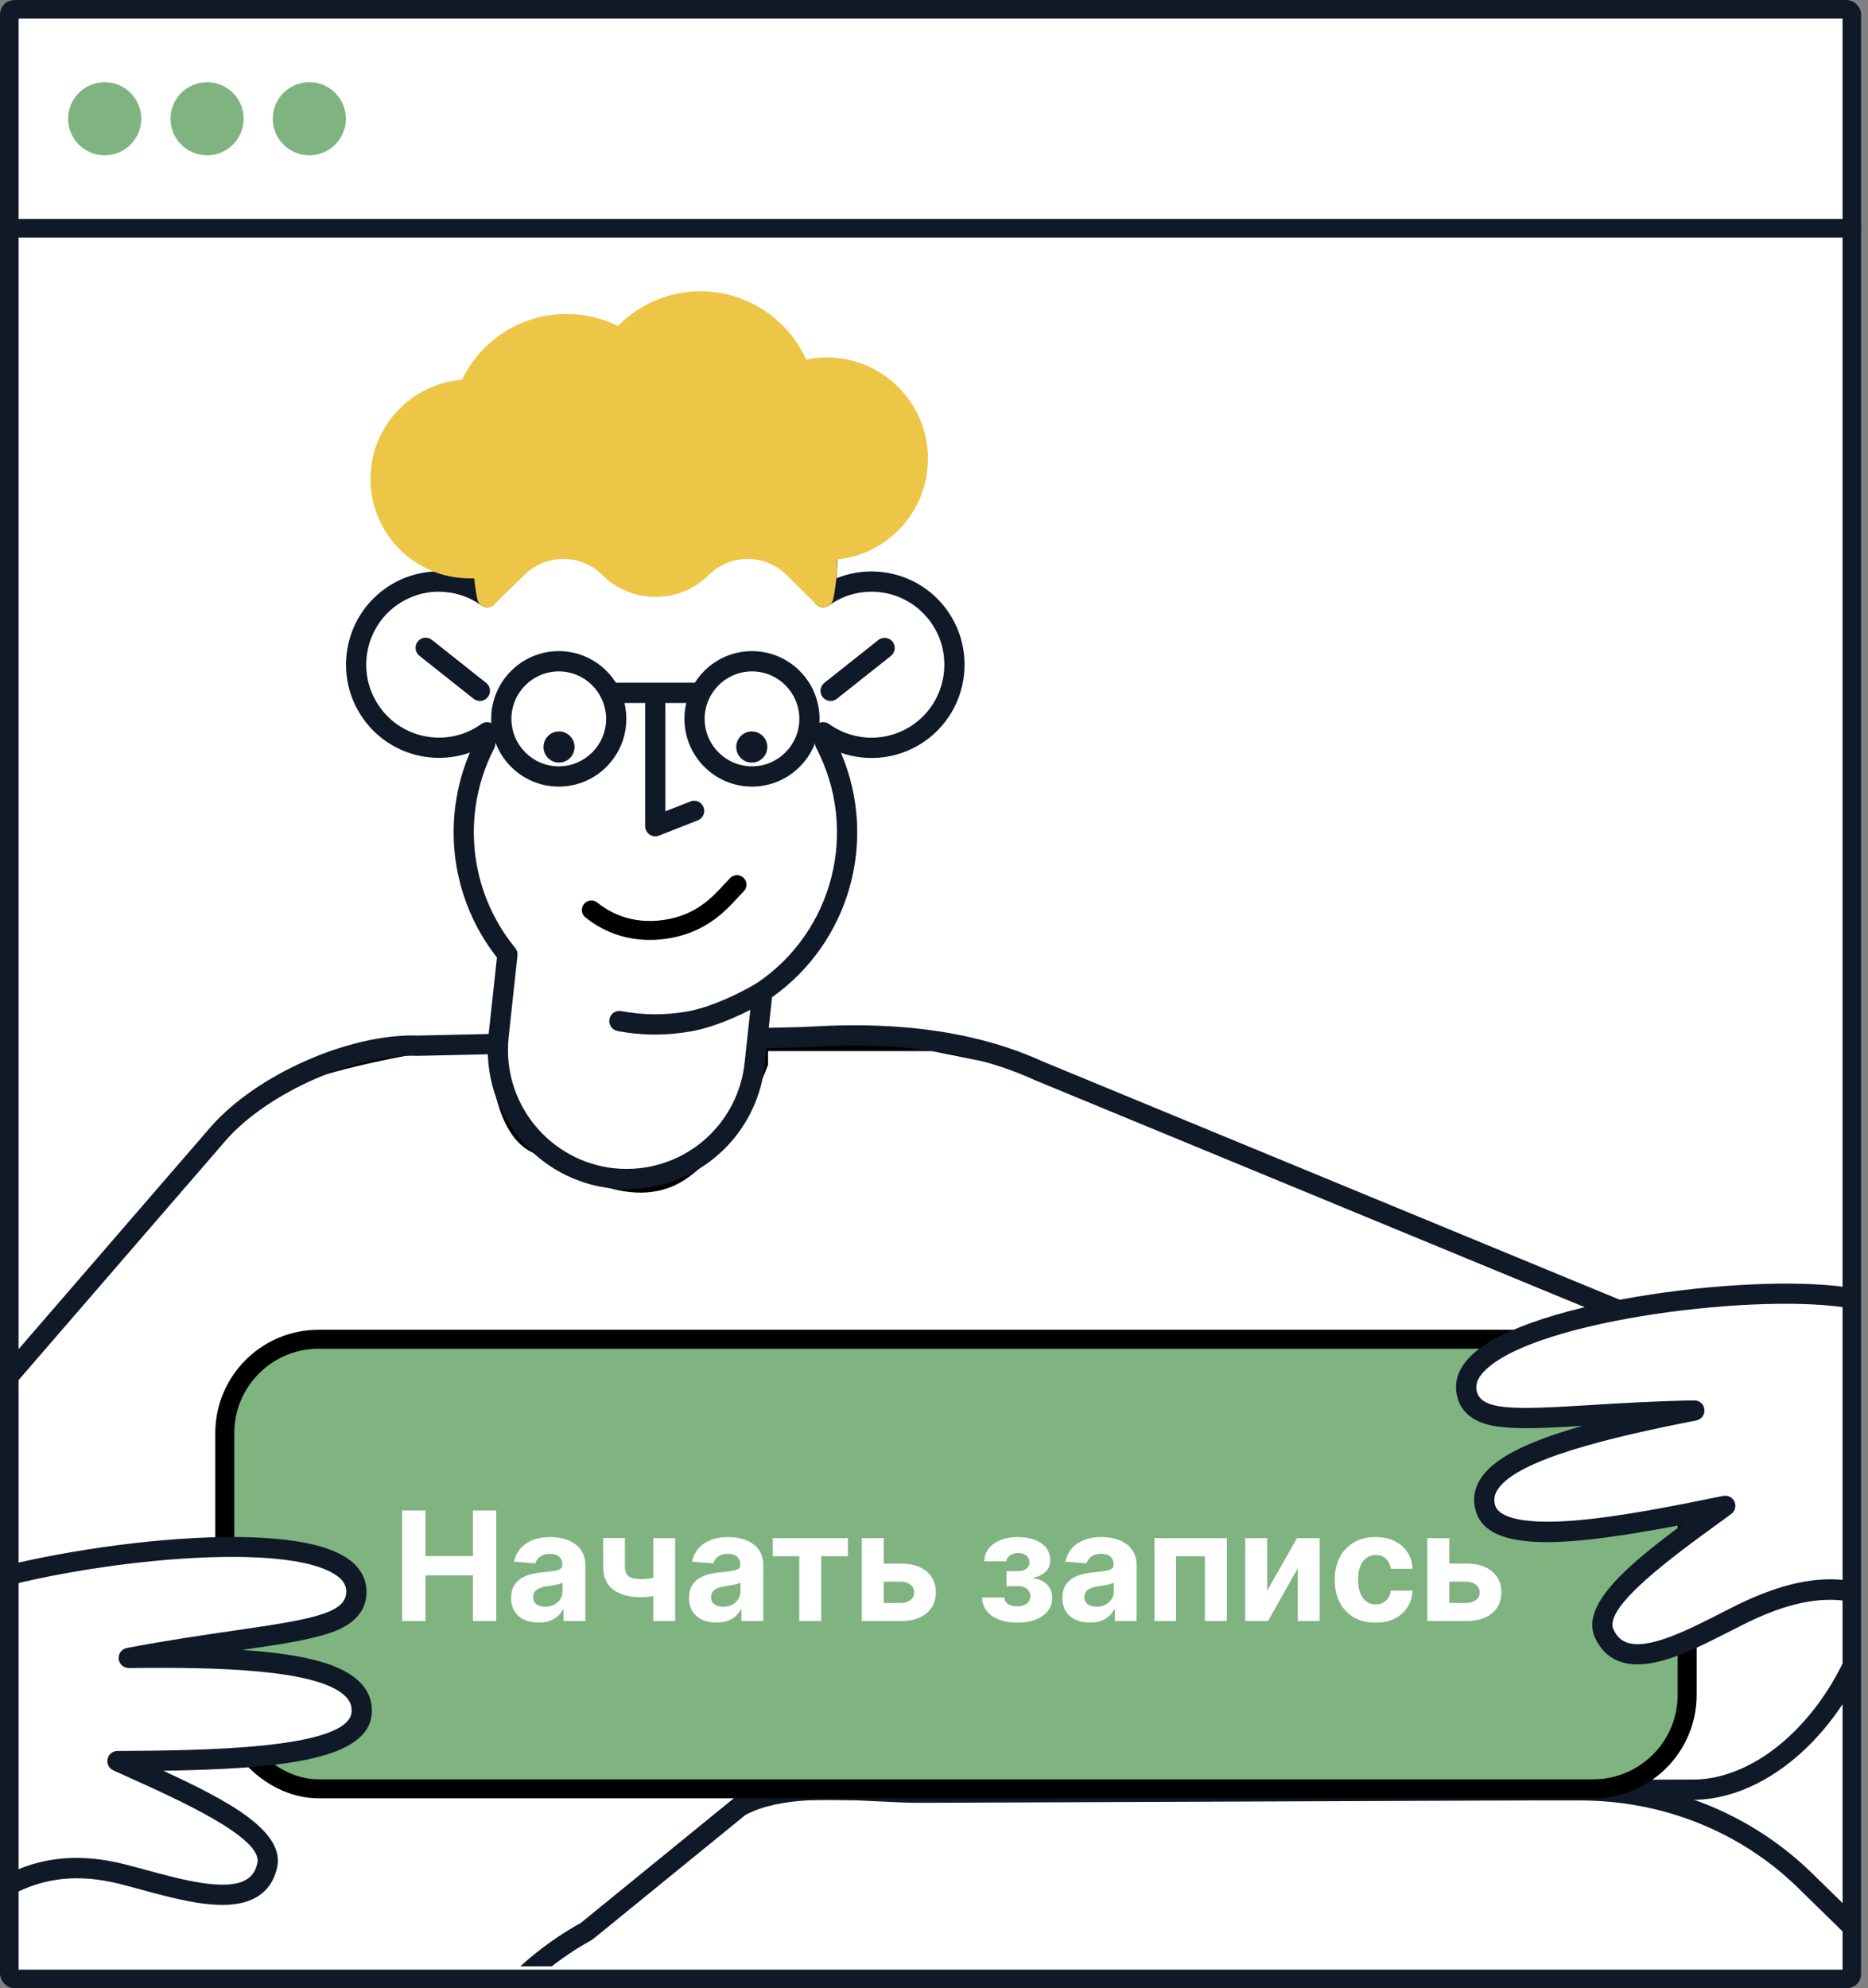
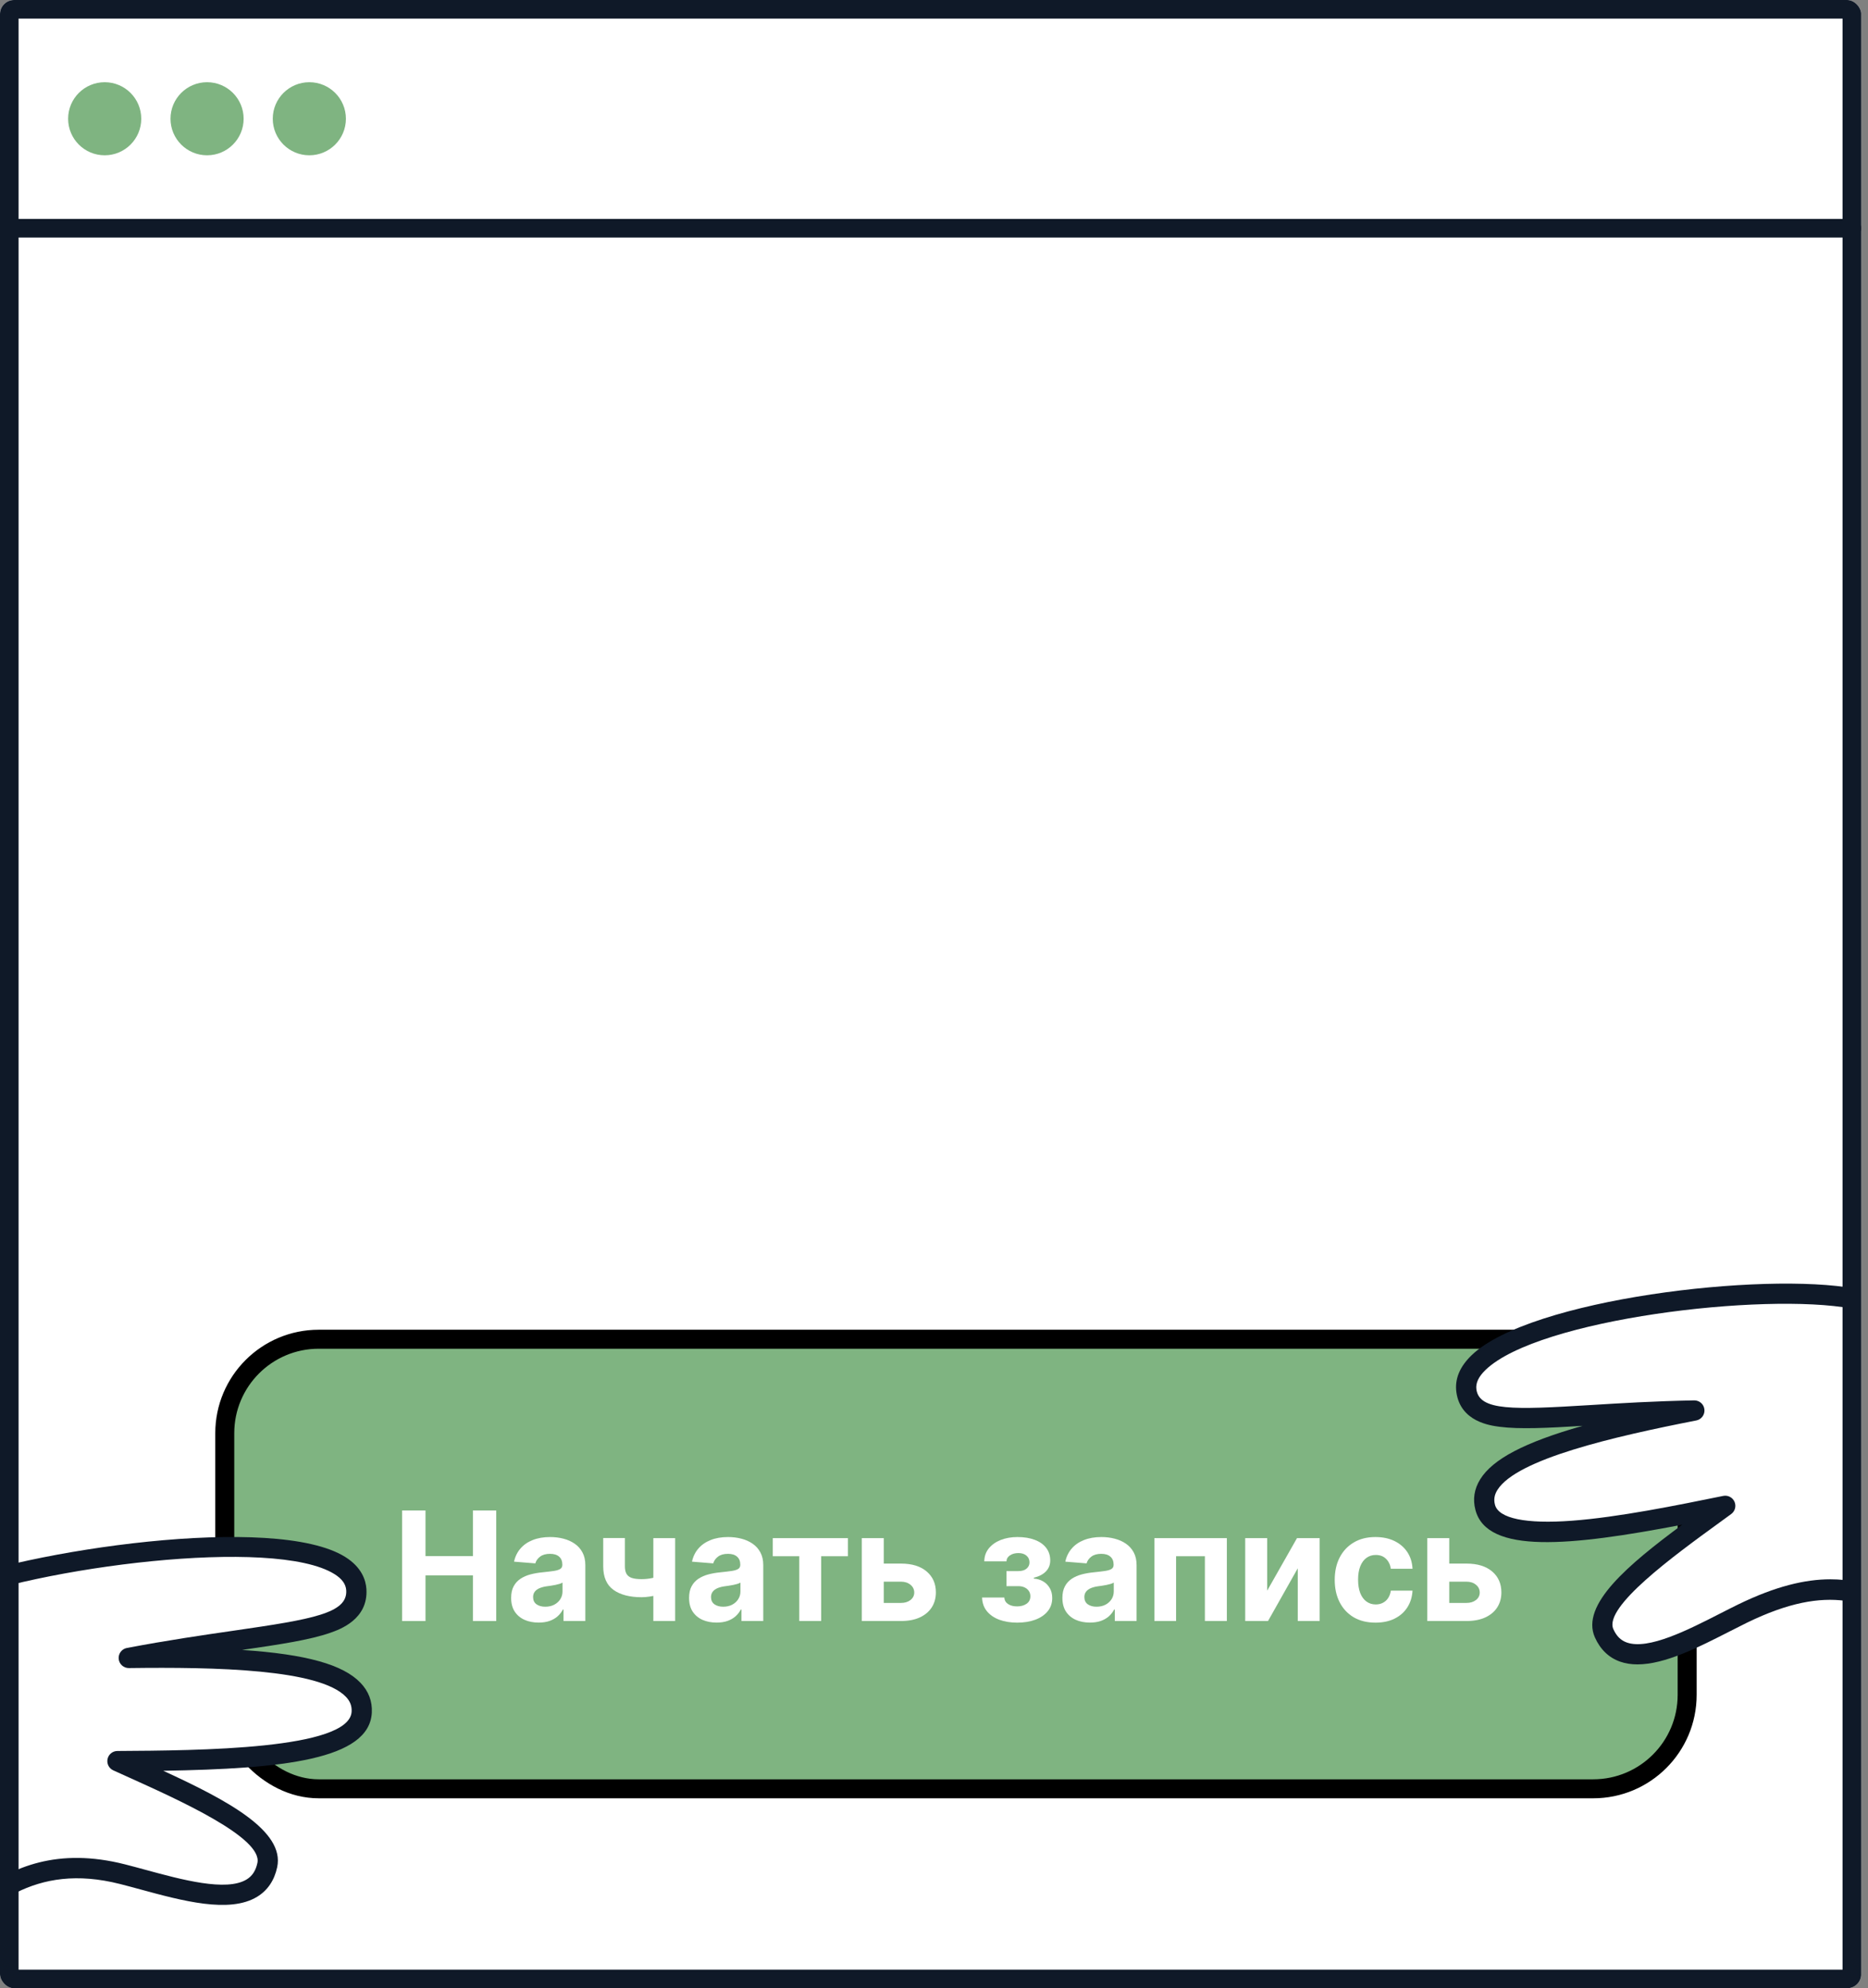
<svg xmlns="http://www.w3.org/2000/svg" width="265" height="282" viewBox="0 0 265 282" fill="none">
  <rect x="0" y="0" width="265" height="282" fill="#808080" stroke="none" />
  <g clip-path="url(#clip0_23_81333)">
    <rect width="264.038" height="282" rx="2" fill="white" />
    <g clip-path="url(#clip1_23_81333)">
      <g clip-path="url(#clip2_23_81333)">
        <path d="M169.308 340.477L202.789 346.274L311.192 454.575L377.973 385.985L256.147 266.806C255.859 266.524 255.567 266.246 255.273 265.972C246.735 258.024 235.376 253.833 223.726 253.926L40.41 253.827L49.492 284.495L43.278 298.391" fill="white" />
        <path d="M311.204 456.013H311.214C311.404 456.011 311.591 455.972 311.766 455.898C311.94 455.824 312.098 455.715 312.23 455.579L379.011 386.989C379.276 386.715 379.423 386.348 379.418 385.967C379.413 385.586 379.258 385.222 378.986 384.955L257.16 265.777C256.864 265.487 256.564 265.2 256.26 264.917C247.545 256.804 235.979 252.4 223.726 252.488L40.423 252.389C40.2 252.389 39.979 252.441 39.78 252.542C39.58 252.642 39.407 252.788 39.273 252.967C39.14 253.146 39.05 253.354 39.011 253.574C38.972 253.795 38.984 254.021 39.047 254.235L47.978 284.393L41.982 297.803C41.905 297.975 41.862 298.161 41.857 298.349C41.852 298.538 41.883 298.726 41.95 298.902C42.017 299.079 42.118 299.24 42.248 299.378C42.377 299.515 42.532 299.625 42.704 299.702C42.876 299.78 43.061 299.822 43.249 299.828C43.437 299.833 43.625 299.801 43.801 299.734C43.977 299.667 44.138 299.566 44.275 299.436C44.412 299.307 44.522 299.151 44.599 298.979L50.813 285.083C50.953 284.769 50.976 284.415 50.879 284.085L42.344 255.265L223.738 255.363C235.261 255.27 246.133 259.413 254.309 267.025C254.595 267.291 254.878 267.561 255.157 267.835L375.956 386.01L311.19 452.532L203.812 345.256C203.603 345.048 203.335 344.908 203.044 344.858L169.563 339.061C169.378 339.029 169.188 339.034 169.004 339.075C168.82 339.117 168.646 339.194 168.492 339.303C168.339 339.411 168.207 339.55 168.107 339.709C168.006 339.869 167.938 340.047 167.906 340.233C167.874 340.419 167.879 340.609 167.92 340.794C167.961 340.978 168.038 341.152 168.147 341.306C168.256 341.461 168.393 341.592 168.553 341.693C168.712 341.794 168.889 341.862 169.075 341.894L202.109 347.614L310.191 455.594C310.461 455.862 310.825 456.012 311.204 456.013Z" fill="#0F1928" />
        <path d="M37.515 300.033L75.558 309.137L61.018 443.697L157.553 443.434L173.785 302.224C175.061 291.016 177.131 279.702 168.528 272.514" fill="white" />
        <path d="M107.463 147.246L113.408 147.115C117.164 147.034 133.049 145.294 147.35 151.864L239.117 189.751C249.398 193.995 257.849 201.749 262.976 211.64L264.07 213.752C271.623 228.325 257.07 253.303 240.697 253.826L130.803 254.258C122.933 254.29 111.845 252.422 104.947 256.222L83.216 273.92C77.232 277.218 72.144 281.879 68.086 287.385C62.417 295.076 53.283 300.04 43.004 300.033H41.451L-20.373 298.442V298.476C-37.532 298.035 -51.086 283.733 -50.646 266.531C-50.518 261.259 -49.052 256.108 -46.385 251.563C-45.258 249.383 -43.878 247.343 -42.274 245.487L30.572 161.247C30.728 161.061 30.887 160.877 31.048 160.696C37.454 153.461 50.349 147.992 59.294 148.313L70.657 148.062" fill="white" />
        <path d="M-20.371 220.925L29.024 162.549C31.119 160.154 36.747 154.826 42.495 152.67C48.243 150.515 57.463 148.778 61.355 148.18H70.336C70.336 152.071 71.414 160.394 75.725 162.549C81.113 165.243 90.094 171.53 97.279 166.141C103.026 161.831 106.858 154.167 108.056 150.874V148.18H132.304L145.775 150.874L240.973 190.39L229.445 245.561L123.323 250.389L108.056 251.46L130.508 250.699L136.795 248.766L130.508 241.581C122.724 239.186 104.284 234.396 92.788 234.396C81.293 234.396 57.463 240.982 46.986 244.275" stroke="black" stroke-width="1.796" />
        <path d="M43.02 301.47C53.328 301.471 63.125 296.525 69.232 288.239C73.33 282.678 78.265 278.284 83.9 275.18C83.975 275.138 84.046 275.09 84.113 275.036L105.741 257.422C110.618 254.801 118.022 255.167 124.562 255.491C126.773 255.6 128.858 255.702 130.801 255.696L240.695 255.264C248.785 255.006 257.151 249.087 262.568 239.816C268 230.518 269.061 220.277 265.335 213.09L264.241 210.978C258.954 200.789 250.246 192.801 239.655 188.422L147.914 150.545C134.886 144.571 120.444 145.322 115.005 145.605C114.327 145.641 113.775 145.669 113.37 145.678L107.424 145.81C107.047 145.824 106.691 145.985 106.432 146.26C106.173 146.535 106.033 146.901 106.041 147.279C106.049 147.657 106.206 148.016 106.477 148.279C106.747 148.542 107.11 148.688 107.487 148.684L113.433 148.553C113.86 148.543 114.44 148.513 115.154 148.476C120.406 148.203 134.352 147.477 146.745 153.171L146.797 153.193L238.563 191.08C248.528 195.199 256.721 202.716 261.696 212.303L262.79 214.415C266.066 220.733 265.032 229.909 260.093 238.362C255.17 246.788 247.717 252.163 240.644 252.389L130.79 252.82C128.924 252.829 126.876 252.726 124.704 252.618C117.736 252.273 109.836 251.883 104.249 254.961C104.174 255.003 104.103 255.051 104.036 255.105L82.404 272.722C76.452 276.025 71.245 280.67 66.926 286.53C61.357 294.085 52.421 298.594 43.019 298.594H41.444L-20.343 297.004C-20.444 297.001 -20.546 297.009 -20.645 297.028C-36.843 296.449 -49.635 282.848 -49.219 266.566C-49.091 261.542 -47.685 256.605 -45.155 252.29C-45.142 252.268 -45.13 252.246 -45.118 252.224C-44.042 250.144 -42.726 248.199 -41.197 246.428L31.649 162.187C31.802 162.006 31.957 161.827 32.114 161.649C38.103 154.885 50.537 149.436 59.236 149.749C59.264 149.75 59.292 149.75 59.32 149.75L70.683 149.498C71.063 149.49 71.424 149.33 71.687 149.055C71.95 148.779 72.093 148.41 72.085 148.029C72.082 147.84 72.042 147.653 71.966 147.48C71.891 147.307 71.782 147.15 71.646 147.019C71.509 146.889 71.348 146.786 71.172 146.718C70.996 146.65 70.808 146.618 70.62 146.624L59.297 146.874C49.692 146.551 36.546 152.313 29.97 159.741C29.801 159.931 29.635 160.123 29.471 160.317L-43.364 244.545C-45.032 246.478 -46.469 248.599 -47.645 250.866C-50.41 255.592 -51.945 260.996 -52.085 266.493C-52.544 284.461 -38.337 299.452 -20.415 299.912C-20.312 299.915 -20.208 299.907 -20.106 299.887L41.408 301.47L42.998 301.47H43.02Z" fill="#0F1928" />
        <path d="M55.413 241.396C55.786 241.397 56.145 241.253 56.413 240.993C56.681 240.734 56.839 240.38 56.851 240.006C56.863 239.633 56.73 239.269 56.479 238.992C56.228 238.716 55.88 238.548 55.508 238.524L10.108 235.474C9.729 235.449 9.355 235.576 9.069 235.826C8.782 236.077 8.607 236.432 8.582 236.813C8.556 237.193 8.682 237.568 8.933 237.855C9.183 238.142 9.537 238.318 9.916 238.343L55.316 241.393C55.348 241.395 55.381 241.396 55.413 241.396Z" fill="#0F1928" />
        <path d="M55.453 84.673C57.445 83.247 59.831 82.48 62.279 82.478V82.493C64.732 82.49 67.125 83.26 69.119 84.692C68.777 83.04 68.604 81.357 68.603 79.67C68.504 66.173 79.338 55.152 92.801 55.052C106.264 54.953 117.258 65.814 117.357 79.311C117.37 81.12 117.183 82.924 116.799 84.692C122.079 80.897 129.427 82.111 133.214 87.404C136.999 92.697 135.788 100.064 130.509 103.859C128.51 105.296 126.113 106.069 123.654 106.069C121.195 106.069 118.798 105.296 116.799 103.859C116.904 104.339 116.986 104.866 117.062 105.378C123.564 117.812 119.538 132.974 108.179 140.631L107.072 150.887C106.066 160.183 98.237 167.227 88.909 167.227C78.819 167.227 70.639 159.028 70.639 148.913C70.639 148.255 70.674 147.598 70.745 146.943L71.996 135.367C70.808 133.918 69.771 132.35 68.902 130.688C66.87 126.802 65.804 122.481 65.794 118.093C65.784 113.705 66.832 109.379 68.847 105.484C68.924 104.938 69.01 104.391 69.12 103.859C63.834 107.643 56.491 106.414 52.717 101.116C48.943 95.818 50.168 88.456 55.453 84.673Z" fill="white" />
        <path d="M83.891 129.064C85.387 130.261 89.01 132.701 94.668 131.758C100.326 130.815 102.751 127.267 104.547 125.471" stroke="black" stroke-width="2.694" stroke-linecap="round" />
        <path d="M88.897 168.664C98.978 168.665 107.4 161.089 108.487 151.041L109.523 141.44C120.591 133.6 124.582 119.138 119.298 106.769C121.296 107.468 123.433 107.674 125.528 107.371C127.622 107.068 129.614 106.264 131.333 105.027C137.247 100.776 138.609 92.494 134.368 86.565C130.743 81.497 124.18 79.764 118.657 82.023C118.746 81.118 118.787 80.209 118.781 79.299C118.676 65.031 106.996 53.511 92.78 53.614C78.548 53.719 67.054 65.412 67.159 79.68C67.159 80.466 67.195 81.252 67.266 82.034C65.745 81.41 64.12 81.078 62.477 81.055C62.408 81.045 62.338 81.04 62.269 81.04H62.268C59.521 81.037 56.842 81.898 54.609 83.502C48.689 87.74 47.312 96.016 51.539 101.951C55.028 106.849 61.259 108.645 66.658 106.741C64.635 111.484 63.923 116.686 64.599 121.8C65.274 126.914 67.311 131.751 70.495 135.803L69.308 146.787C69.232 147.489 69.194 148.204 69.194 148.912C69.194 159.803 78.034 168.664 88.897 168.664ZM116.788 102.421C116.574 102.421 116.362 102.47 116.169 102.563C115.975 102.655 115.805 102.791 115.671 102.958C115.536 103.126 115.441 103.322 115.392 103.531C115.343 103.74 115.342 103.958 115.388 104.168C115.483 104.602 115.561 105.108 115.633 105.59C115.657 105.749 115.706 105.903 115.781 106.045C121.891 117.73 118.274 132.086 107.368 139.438C107.194 139.554 107.048 139.708 106.94 139.887C106.832 140.067 106.765 140.268 106.742 140.476L105.635 150.731C105.193 154.871 103.239 158.699 100.148 161.48C97.058 164.26 93.05 165.795 88.897 165.789C79.615 165.789 72.062 158.219 72.061 148.912C72.061 148.306 72.094 147.7 72.159 147.097L73.41 135.521C73.431 135.331 73.413 135.138 73.359 134.955C73.304 134.772 73.213 134.601 73.092 134.453C71.966 133.08 70.984 131.594 70.161 130.02C68.237 126.338 67.228 122.245 67.219 118.089C67.21 113.932 68.201 109.835 70.109 106.145C70.184 106.001 70.233 105.844 70.256 105.683C70.325 105.169 70.41 104.658 70.512 104.15C70.57 103.867 70.543 103.573 70.432 103.306C70.321 103.039 70.132 102.812 69.891 102.654C69.649 102.496 69.366 102.415 69.077 102.421C68.789 102.428 68.509 102.521 68.275 102.689C67.173 103.482 65.925 104.048 64.604 104.355C63.282 104.661 61.913 104.702 60.576 104.475C59.237 104.255 57.956 103.771 56.805 103.051C55.655 102.331 54.658 101.389 53.873 100.28C50.565 95.636 51.642 89.159 56.275 85.842C57.971 84.624 59.996 83.952 62.082 83.917C62.144 83.924 62.207 83.929 62.269 83.929H62.278C64.429 83.925 66.527 84.601 68.273 85.86C68.508 86.028 68.788 86.121 69.076 86.127C69.365 86.134 69.648 86.053 69.89 85.895C70.132 85.737 70.321 85.51 70.432 85.243C70.543 84.976 70.571 84.681 70.513 84.398C70.19 82.842 70.027 81.257 70.026 79.668C69.933 66.976 80.149 56.583 92.8 56.489L92.972 56.489C105.545 56.489 115.82 66.695 115.912 79.32C115.924 81.023 115.748 82.722 115.387 84.385C115.325 84.669 115.351 84.965 115.461 85.234C115.57 85.503 115.758 85.733 116 85.892C116.243 86.052 116.527 86.134 116.817 86.128C117.107 86.122 117.388 86.028 117.623 85.859C122.253 82.532 128.718 83.6 132.037 88.241C135.356 92.881 134.291 99.363 129.662 102.69C127.907 103.952 125.802 104.631 123.643 104.631C121.483 104.631 119.378 103.952 117.623 102.69C117.38 102.515 117.088 102.421 116.788 102.421Z" fill="#0F1928" />
        <path d="M65.545 53.862C68.283 48.16 74.007 44.526 80.376 44.526C82.902 44.526 85.395 45.11 87.66 46.231C89.191 44.672 91.015 43.435 93.027 42.59C95.039 41.745 97.199 41.31 99.381 41.311C105.86 41.311 111.73 45.155 114.377 51.002C115.343 50.8 116.327 50.698 117.314 50.698C125.216 50.698 131.645 57.143 131.645 65.064C131.645 72.502 125.977 78.637 118.745 79.359C118.767 81.249 118.585 83.135 118.202 84.984C118.149 85.237 118.029 85.472 117.855 85.662C117.681 85.853 117.459 85.993 117.212 86.067C116.965 86.142 116.703 86.148 116.452 86.086C116.202 86.024 115.973 85.895 115.79 85.714L111.572 81.529C108.525 78.522 103.577 78.533 100.544 81.553C96.381 85.698 89.608 85.699 85.444 81.552C82.416 78.533 77.473 78.517 74.421 81.519L70.119 85.722C69.935 85.902 69.706 86.029 69.456 86.09C69.207 86.15 68.945 86.142 68.699 86.067C68.453 85.992 68.232 85.852 68.059 85.661C67.886 85.471 67.767 85.237 67.715 84.985C67.515 84.021 67.37 83.028 67.281 82.018C67.063 82.028 66.845 82.033 66.629 82.033C58.869 82.033 52.557 75.705 52.557 67.926C52.556 60.544 58.302 54.422 65.545 53.862Z" fill="#EDC648" />
-         <path d="M68.074 99.418C68.372 99.418 68.663 99.325 68.906 99.152C69.149 98.979 69.332 98.735 69.43 98.453C69.528 98.171 69.535 97.865 69.452 97.578C69.369 97.291 69.199 97.038 68.965 96.853L61.279 90.757C61.131 90.64 60.962 90.552 60.781 90.5C60.599 90.448 60.409 90.433 60.222 90.454C60.034 90.476 59.853 90.534 59.688 90.626C59.523 90.719 59.379 90.842 59.261 90.991C59.144 91.139 59.058 91.309 59.006 91.491C58.955 91.673 58.94 91.863 58.962 92.051C58.984 92.239 59.043 92.421 59.135 92.585C59.228 92.75 59.351 92.895 59.5 93.012L67.186 99.108C67.439 99.309 67.752 99.418 68.074 99.418ZM117.835 99.418C118.158 99.418 118.472 99.309 118.724 99.107L126.406 93.012C126.696 92.773 126.881 92.429 126.921 92.054C126.962 91.68 126.853 91.304 126.62 91.009C126.387 90.713 126.047 90.522 125.674 90.475C125.301 90.428 124.925 90.529 124.626 90.758L116.945 96.853C116.711 97.038 116.541 97.292 116.458 97.579C116.375 97.865 116.383 98.171 116.481 98.453C116.579 98.735 116.762 98.979 117.004 99.152C117.247 99.325 117.538 99.418 117.835 99.418ZM92.955 118.619C93.132 118.619 93.31 118.586 93.479 118.519L99.029 116.334C99.374 116.188 99.648 115.913 99.793 115.567C99.938 115.221 99.943 114.833 99.806 114.483C99.67 114.134 99.402 113.852 99.061 113.698C98.72 113.544 98.332 113.529 97.981 113.658L94.389 115.072V99.859C94.389 99.477 94.238 99.112 93.969 98.842C93.7 98.572 93.336 98.421 92.955 98.421C92.575 98.421 92.21 98.572 91.941 98.842C91.672 99.112 91.521 99.477 91.521 99.859V117.181C91.521 117.562 91.672 117.928 91.941 118.197C92.21 118.467 92.575 118.618 92.955 118.619ZM106.679 111.566C111.965 111.566 116.265 107.256 116.265 101.957C116.265 96.659 111.965 92.349 106.679 92.349C101.394 92.349 97.095 96.659 97.095 101.957C97.095 107.255 101.395 111.566 106.679 111.566ZM106.679 95.223C110.383 95.223 113.397 98.244 113.397 101.957C113.397 105.67 110.383 108.69 106.679 108.69C102.976 108.69 99.963 105.67 99.963 101.957C99.963 98.244 102.976 95.223 106.679 95.223ZM79.268 111.566C84.553 111.566 88.853 107.256 88.853 101.957C88.853 96.659 84.553 92.349 79.268 92.349C73.983 92.349 69.683 96.659 69.683 101.957C69.683 107.255 73.983 111.566 79.268 111.566ZM79.268 95.223C82.972 95.223 85.985 98.244 85.985 101.957C85.985 105.67 82.972 108.69 79.268 108.69C75.564 108.69 72.551 105.67 72.551 101.957C72.551 98.244 75.565 95.223 79.268 95.223Z" fill="#0F1928" />
        <path d="M86.543 99.705H98.531C98.912 99.705 99.276 99.553 99.546 99.284C99.814 99.014 99.966 98.648 99.966 98.267C99.966 97.886 99.814 97.52 99.546 97.251C99.276 96.981 98.912 96.83 98.531 96.83H86.543C86.163 96.83 85.798 96.981 85.529 97.251C85.26 97.52 85.109 97.886 85.109 98.267C85.109 98.648 85.26 99.014 85.529 99.284C85.798 99.553 86.163 99.705 86.543 99.705Z" fill="#0F1928" />
        <path d="M79.304 108.158C78.087 108.158 77.101 107.169 77.101 105.949C77.101 104.729 78.087 103.74 79.304 103.74C80.521 103.74 81.508 104.729 81.508 105.949C81.508 107.169 80.521 108.158 79.304 108.158Z" fill="#0F1928" />
-         <path d="M106.652 108.158C105.435 108.158 104.448 107.169 104.448 105.949C104.448 104.729 105.435 103.74 106.652 103.74C107.869 103.74 108.855 104.729 108.855 105.949C108.855 107.169 107.869 108.158 106.652 108.158Z" fill="#0F1928" />
        <path d="M92.961 146.734C94.661 146.734 96.362 146.582 98.051 146.279C101.823 145.601 106.257 143.475 108.908 141.861C109.069 141.763 109.209 141.634 109.32 141.482C109.432 141.329 109.512 141.157 109.557 140.973C109.601 140.79 109.61 140.6 109.581 140.413C109.552 140.226 109.487 140.047 109.389 139.886C109.292 139.724 109.163 139.584 109.011 139.472C108.859 139.361 108.687 139.28 108.504 139.235C108.321 139.191 108.131 139.182 107.945 139.211C107.759 139.24 107.58 139.305 107.419 139.403C104.786 141.006 100.711 142.88 97.545 143.449C94.431 144.01 91.241 143.995 88.132 143.403C87.759 143.332 87.372 143.413 87.058 143.628C86.744 143.843 86.528 144.174 86.457 144.549C86.386 144.923 86.467 145.311 86.681 145.626C86.895 145.941 87.226 146.157 87.599 146.228C89.367 146.564 91.162 146.734 92.961 146.734Z" fill="#0F1928" />
      </g>
      <rect x="31.886" y="189.945" width="207.459" height="63.764" rx="13.328" fill="#7FB481" />
      <rect x="31.886" y="189.945" width="207.459" height="63.764" rx="13.328" stroke="black" stroke-width="2.694" />
      <path d="M204.524 221.766H208.037C209.594 221.766 210.808 222.139 211.681 222.884C212.553 223.624 212.99 224.613 212.99 225.853C212.99 226.66 212.793 227.369 212.4 227.981C212.007 228.589 211.441 229.063 210.701 229.405C209.961 229.742 209.073 229.91 208.037 229.91H202.48V218.153H205.596V227.346H208.037C208.583 227.346 209.032 227.208 209.385 226.933C209.737 226.657 209.915 226.305 209.92 225.876C209.915 225.422 209.737 225.052 209.385 224.767C209.032 224.476 208.583 224.33 208.037 224.33H204.524V221.766Z" fill="white" />
      <path d="M195.134 230.14C193.93 230.14 192.894 229.885 192.027 229.375C191.164 228.859 190.501 228.145 190.037 227.231C189.577 226.318 189.348 225.267 189.348 224.078C189.348 222.874 189.58 221.817 190.044 220.909C190.514 219.996 191.18 219.284 192.042 218.774C192.904 218.258 193.93 218 195.119 218C196.145 218 197.043 218.187 197.813 218.559C198.584 218.932 199.193 219.455 199.643 220.128C200.092 220.802 200.339 221.593 200.385 222.501H197.308C197.221 221.914 196.992 221.442 196.619 221.085C196.252 220.723 195.77 220.542 195.172 220.542C194.667 220.542 194.226 220.679 193.848 220.955C193.476 221.225 193.185 221.621 192.976 222.141C192.767 222.662 192.662 223.292 192.662 224.032C192.662 224.782 192.764 225.42 192.968 225.946C193.177 226.471 193.471 226.872 193.848 227.147C194.226 227.423 194.667 227.561 195.172 227.561C195.545 227.561 195.879 227.484 196.175 227.331C196.476 227.178 196.724 226.956 196.918 226.665C197.117 226.369 197.247 226.014 197.308 225.601H200.385C200.334 226.499 200.089 227.29 199.65 227.974C199.216 228.653 198.617 229.183 197.851 229.566C197.086 229.949 196.18 230.14 195.134 230.14Z" fill="white" />
      <path d="M179.764 225.608L183.996 218.153H187.211V229.91H184.104V222.432L179.886 229.91H176.648V218.153H179.764V225.608Z" fill="white" />
      <path d="M163.766 229.91V218.153H174.045V229.91H170.93V220.717H166.843V229.91H163.766Z" fill="white" />
      <path d="M154.618 230.132C153.868 230.132 153.2 230.002 152.613 229.742C152.026 229.477 151.562 229.086 151.22 228.571C150.883 228.05 150.715 227.402 150.715 226.627C150.715 225.974 150.835 225.425 151.075 224.981C151.314 224.537 151.641 224.18 152.054 223.91C152.468 223.639 152.937 223.435 153.463 223.297C153.993 223.159 154.55 223.062 155.131 223.006C155.815 222.935 156.366 222.869 156.785 222.807C157.203 222.741 157.507 222.644 157.695 222.516C157.884 222.389 157.979 222.2 157.979 221.95V221.904C157.979 221.419 157.826 221.044 157.519 220.779C157.218 220.514 156.79 220.381 156.233 220.381C155.647 220.381 155.18 220.511 154.833 220.771C154.486 221.026 154.256 221.348 154.144 221.736L151.128 221.491C151.281 220.776 151.582 220.159 152.031 219.638C152.48 219.113 153.06 218.71 153.769 218.429C154.483 218.143 155.31 218 156.249 218C156.902 218 157.527 218.077 158.124 218.23C158.726 218.383 159.259 218.62 159.724 218.942C160.193 219.263 160.563 219.677 160.834 220.182C161.104 220.682 161.239 221.282 161.239 221.981V229.91H158.147V228.28H158.055C157.866 228.647 157.614 228.971 157.297 229.252C156.981 229.528 156.601 229.745 156.157 229.903C155.713 230.056 155.2 230.132 154.618 230.132ZM155.552 227.882C156.032 227.882 156.455 227.788 156.823 227.599C157.19 227.405 157.479 227.145 157.688 226.818C157.897 226.492 158.002 226.122 158.002 225.708V224.461C157.9 224.527 157.759 224.588 157.581 224.644C157.407 224.695 157.211 224.744 156.991 224.79C156.772 224.831 156.552 224.869 156.333 224.905C156.114 224.935 155.915 224.963 155.736 224.989C155.353 225.045 155.019 225.134 154.733 225.257C154.448 225.379 154.226 225.545 154.067 225.754C153.909 225.958 153.83 226.213 153.83 226.52C153.83 226.964 153.991 227.303 154.312 227.538C154.639 227.767 155.052 227.882 155.552 227.882Z" fill="white" />
      <path d="M139.32 226.581H142.481C142.497 226.969 142.67 227.275 143.002 227.499C143.334 227.724 143.762 227.836 144.288 227.836C144.819 227.836 145.265 227.714 145.627 227.469C145.99 227.219 146.171 226.861 146.171 226.397C146.171 226.111 146.099 225.864 145.956 225.655C145.814 225.44 145.615 225.272 145.359 225.149C145.104 225.027 144.808 224.966 144.472 224.966H142.78V222.83H144.472C144.977 222.83 145.365 222.713 145.635 222.478C145.911 222.243 146.048 221.95 146.048 221.598C146.048 221.2 145.905 220.881 145.62 220.641C145.339 220.396 144.959 220.274 144.479 220.274C143.994 220.274 143.591 220.383 143.27 220.603C142.953 220.817 142.79 221.098 142.78 221.445H139.634C139.644 220.741 139.856 220.131 140.269 219.616C140.688 219.1 141.249 218.702 141.953 218.421C142.663 218.141 143.456 218 144.334 218C145.293 218 146.12 218.136 146.814 218.406C147.513 218.672 148.049 219.052 148.421 219.547C148.799 220.042 148.988 220.631 148.988 221.315C148.988 221.937 148.783 222.458 148.375 222.876C147.967 223.295 147.395 223.593 146.661 223.772V223.894C147.145 223.925 147.584 224.055 147.977 224.285C148.37 224.514 148.684 224.831 148.919 225.234C149.153 225.632 149.271 226.104 149.271 226.65C149.271 227.379 149.056 228.004 148.628 228.525C148.204 229.045 147.617 229.446 146.867 229.727C146.122 230.002 145.268 230.14 144.303 230.14C143.364 230.14 142.522 230.005 141.777 229.734C141.037 229.459 140.448 229.056 140.009 228.525C139.575 227.994 139.346 227.346 139.32 226.581Z" fill="white" />
      <path d="M124.301 221.766H127.815C129.371 221.766 130.586 222.139 131.458 222.884C132.331 223.624 132.767 224.613 132.767 225.853C132.767 226.66 132.571 227.369 132.178 227.981C131.785 228.589 131.218 229.063 130.478 229.405C129.738 229.742 128.851 229.91 127.815 229.91H122.258V218.153H125.373V227.346H127.815C128.361 227.346 128.81 227.208 129.162 226.933C129.514 226.657 129.693 226.305 129.698 225.876C129.693 225.422 129.514 225.052 129.162 224.767C128.81 224.476 128.361 224.33 127.815 224.33H124.301V221.766Z" fill="white" />
      <path d="M109.629 220.717V218.153H120.284V220.717H116.495V229.91H113.387V220.717H109.629Z" fill="white" />
      <path d="M101.658 230.132C100.907 230.132 100.239 230.002 99.652 229.742C99.065 229.477 98.601 229.086 98.259 228.571C97.922 228.05 97.754 227.402 97.754 226.627C97.754 225.974 97.874 225.425 98.114 224.981C98.353 224.537 98.68 224.18 99.093 223.91C99.507 223.639 99.976 223.435 100.502 223.297C101.032 223.159 101.589 223.062 102.17 223.006C102.854 222.935 103.405 222.869 103.824 222.807C104.242 222.741 104.546 222.644 104.735 222.516C104.923 222.389 105.018 222.2 105.018 221.95V221.904C105.018 221.419 104.865 221.044 104.558 220.779C104.257 220.514 103.829 220.381 103.273 220.381C102.686 220.381 102.219 220.511 101.872 220.771C101.525 221.026 101.295 221.348 101.183 221.736L98.167 221.491C98.32 220.776 98.621 220.159 99.07 219.638C99.519 219.113 100.099 218.71 100.808 218.429C101.522 218.143 102.349 218 103.288 218C103.941 218 104.566 218.077 105.163 218.23C105.765 218.383 106.299 218.62 106.763 218.942C107.232 219.263 107.602 219.677 107.873 220.182C108.143 220.682 108.278 221.282 108.278 221.981V229.91H105.186V228.28H105.094C104.905 228.647 104.653 228.971 104.336 229.252C104.02 229.528 103.64 229.745 103.196 229.903C102.752 230.056 102.239 230.132 101.658 230.132ZM102.591 227.882C103.071 227.882 103.495 227.788 103.862 227.599C104.229 227.405 104.518 227.145 104.727 226.818C104.936 226.492 105.041 226.122 105.041 225.708V224.461C104.939 224.527 104.798 224.588 104.62 224.644C104.446 224.695 104.25 224.744 104.03 224.79C103.811 224.831 103.591 224.869 103.372 224.905C103.153 224.935 102.954 224.963 102.775 224.989C102.392 225.045 102.058 225.134 101.772 225.257C101.487 225.379 101.265 225.545 101.106 225.754C100.948 225.958 100.869 226.213 100.869 226.52C100.869 226.964 101.03 227.303 101.351 227.538C101.678 227.767 102.091 227.882 102.591 227.882Z" fill="white" />
      <path d="M95.777 218.153V229.91H92.685V218.153H95.777ZM94.269 223.312V225.884C94.019 225.996 93.708 226.104 93.335 226.206C92.963 226.303 92.573 226.382 92.165 226.443C91.756 226.504 91.374 226.535 91.016 226.535C89.327 226.535 87.998 226.188 87.028 225.494C86.059 224.795 85.574 223.68 85.574 222.149V218.138H88.651V222.149C88.651 222.603 88.728 222.963 88.881 223.228C89.039 223.494 89.289 223.685 89.631 223.802C89.978 223.915 90.44 223.971 91.016 223.971C91.552 223.971 92.078 223.915 92.593 223.802C93.109 223.69 93.667 223.527 94.269 223.312Z" fill="white" />
      <path d="M76.415 230.132C75.665 230.132 74.997 230.002 74.41 229.742C73.823 229.477 73.359 229.086 73.017 228.571C72.68 228.05 72.512 227.402 72.512 226.627C72.512 225.974 72.632 225.425 72.871 224.981C73.111 224.537 73.438 224.18 73.851 223.91C74.264 223.639 74.734 223.435 75.26 223.297C75.79 223.159 76.347 223.062 76.928 223.006C77.612 222.935 78.163 222.869 78.582 222.807C79 222.741 79.303 222.644 79.492 222.516C79.681 222.389 79.775 222.2 79.775 221.95V221.904C79.775 221.419 79.622 221.044 79.316 220.779C79.015 220.514 78.587 220.381 78.03 220.381C77.444 220.381 76.977 220.511 76.63 220.771C76.283 221.026 76.053 221.348 75.941 221.736L72.925 221.491C73.078 220.776 73.379 220.159 73.828 219.638C74.277 219.113 74.856 218.71 75.566 218.429C76.28 218.143 77.107 218 78.046 218C78.699 218 79.324 218.077 79.921 218.23C80.523 218.383 81.056 218.62 81.521 218.942C81.99 219.263 82.36 219.677 82.63 220.182C82.901 220.682 83.036 221.282 83.036 221.981V229.91H79.944V228.28H79.852C79.663 228.647 79.411 228.971 79.094 229.252C78.778 229.528 78.398 229.745 77.954 229.903C77.51 230.056 76.997 230.132 76.415 230.132ZM77.349 227.882C77.829 227.882 78.252 227.788 78.62 227.599C78.987 227.405 79.275 227.145 79.485 226.818C79.694 226.492 79.799 226.122 79.799 225.708V224.461C79.696 224.527 79.556 224.588 79.377 224.644C79.204 224.695 79.008 224.744 78.788 224.79C78.569 224.831 78.349 224.869 78.13 224.905C77.91 224.935 77.712 224.963 77.533 224.989C77.15 225.045 76.816 225.134 76.53 225.257C76.244 225.379 76.022 225.545 75.864 225.754C75.706 225.958 75.627 226.213 75.627 226.52C75.627 226.964 75.788 227.303 76.109 227.538C76.436 227.767 76.849 227.882 77.349 227.882Z" fill="white" />
      <path d="M57.047 229.911V214.235H60.361V220.703H67.089V214.235H70.396V229.911H67.089V223.435H60.361V229.911H57.047Z" fill="white" />
      <path d="M-33.053 237.979C-45.18 245.209 -49.151 260.929 -41.922 273.091C-40.548 275.403 -38.819 277.485 -36.799 279.259C-30.804 284.717 -20.963 285.422 -15.152 281.085C-6.209 274.397 0.316 261.483 17.399 265.821C25.103 267.773 36.341 271.891 37.924 264.524C39.02 259.423 26.073 254.068 16.665 249.781C31.52 249.694 50.975 249.554 51.319 242.828C51.663 236.103 37.504 234.895 18.269 235.147C39.321 231.154 50.98 231.961 50.551 225.454C49.834 214.731 6.233 220.355 -8.306 226.341C-19.414 230.919 -25.931 233.995 -28.391 235.19L-33.053 237.979Z" fill="white" />
      <path d="M-19.836 284.817C-17.819 284.311 -15.931 283.455 -14.299 282.237C-12.098 280.591 -10.024 278.567 -8.017 276.609C-1.717 270.461 4.797 264.104 17.044 267.214C17.96 267.446 18.925 267.709 19.918 267.978C25.839 269.589 32.551 271.416 36.477 269.023C37.961 268.118 38.918 266.707 39.322 264.828C40.429 259.675 32.214 255.312 23.158 251.15C40.104 250.865 52.405 249.584 52.747 242.903C52.83 241.292 52.288 239.867 51.136 238.668C48.68 236.111 43.525 234.626 34.339 234.013C39.701 233.236 43.952 232.596 46.853 231.58C48.191 231.111 52.263 229.684 51.978 225.361C51.893 224.094 51.302 222.278 48.968 220.82C38.995 214.59 3.62 219.875 -8.856 225.011C-19.609 229.443 -26.106 232.48 -29.022 233.896C-29.059 233.914 -29.096 233.934 -29.132 233.955L-33.792 236.743C-39.986 240.436 -44.371 246.327 -46.141 253.331C-47.91 260.335 -46.851 267.613 -43.159 273.825C-41.708 276.268 -39.882 278.466 -37.748 280.339C-32.925 284.73 -25.82 286.317 -19.836 284.817ZM5.529 264.156C-1.064 265.809 -5.729 270.361 -10.019 274.548C-12.048 276.529 -13.965 278.399 -16.015 279.932C-21.35 283.914 -30.43 283.119 -35.839 278.195C-37.754 276.517 -39.392 274.546 -40.694 272.356C-43.994 266.804 -44.941 260.299 -43.36 254.039C-41.779 247.78 -37.859 242.515 -32.323 239.214L-32.322 239.213L-27.713 236.456C-24.799 235.043 -18.376 232.044 -7.763 227.67C5.364 222.266 38.861 217.892 47.453 223.259C48.514 223.921 49.057 224.67 49.116 225.548C49.33 228.8 44.406 229.651 33.247 231.265C28.828 231.905 23.821 232.63 17.997 233.734C17.645 233.801 17.331 233.998 17.116 234.286C16.902 234.574 16.803 234.932 16.838 235.29C16.874 235.648 17.043 235.979 17.311 236.219C17.579 236.458 17.927 236.588 18.285 236.584C30.64 236.422 45.304 236.739 49.071 240.66C49.666 241.28 49.924 241.945 49.882 242.753C49.606 248.149 28.168 248.275 16.651 248.344C16.324 248.346 16.007 248.459 15.754 248.666C15.501 248.873 15.325 249.16 15.258 249.481C15.19 249.801 15.233 250.136 15.38 250.428C15.528 250.721 15.771 250.954 16.069 251.09C16.822 251.432 17.597 251.782 18.387 252.139C25.453 255.327 37.281 260.663 36.517 264.22C36.279 265.328 35.791 266.074 34.983 266.567C32.109 268.319 25.765 266.592 20.666 265.205C19.656 264.93 18.675 264.663 17.744 264.427C12.992 263.22 8.993 263.287 5.529 264.156Z" fill="#0F1928" />
      <path d="M277.566 232.329C267.811 227.791 262.468 221.436 247.219 228.85C240.361 232.205 230.556 238.304 227.571 231.647C225.534 227.073 236.708 219.466 244.753 213.575C230.736 216.428 212.364 220.103 210.701 213.792C209.037 207.481 222.187 203.608 240.372 200.055C219.722 200.445 208.906 203.45 208.032 197.267C206.615 187.024 248.084 181.422 262.952 184.186C271.887 185.851 282.574 188.113 287.979 189.338C289.969 189.796 291.928 190.494 293.753 191.468C303.6 196.606 309.328 208.223 305.511 218.731C299.964 233.686 284.051 235.361 277.566 232.329Z" fill="white" />
      <path d="M232.296 236.063C236.211 236.064 241.007 233.614 245.332 231.407C246.165 230.978 247.002 230.556 247.843 230.142C259.677 224.389 265.091 227.329 271.946 231.052C273.524 231.909 275.156 232.796 276.955 233.632C280.567 235.32 287.122 235.826 293.626 233.152C297.966 231.367 303.782 227.503 306.85 219.233C310.776 208.421 305.427 195.941 294.409 190.193C292.558 189.205 290.497 188.444 288.294 187.937C283.403 186.829 272.691 184.539 263.21 182.772C250.152 180.345 217.088 184.244 208.784 192.198C207.081 193.829 206.349 195.601 206.607 197.465C207.196 201.634 211.362 202.181 212.731 202.361C215.575 202.734 219.537 202.532 224.504 202.23C216.22 204.581 211.77 206.959 209.997 209.795C209.139 211.167 208.908 212.635 209.31 214.16C210.97 220.462 222.724 219.298 238.647 216.252C230.972 221.925 224.199 227.613 226.257 232.234C227.026 233.95 228.229 235.105 229.833 235.672C230.601 235.942 231.427 236.063 232.296 236.063ZM259.657 223.994C256.073 223.994 251.889 224.98 246.589 227.557C245.77 227.957 244.912 228.395 244.03 228.845C239.494 231.161 233.849 234.042 230.786 232.959C229.927 232.656 229.32 232.052 228.874 231.058C227.472 227.91 237.601 220.549 243.652 216.151C244.313 215.67 244.963 215.198 245.594 214.736C245.858 214.543 246.049 214.264 246.134 213.948C246.218 213.631 246.193 213.294 246.061 212.994C245.928 212.694 245.698 212.448 245.407 212.298C245.117 212.147 244.783 212.101 244.463 212.166C237.828 213.517 229.571 215.197 222.983 215.687C216.465 216.171 212.594 215.368 212.082 213.425C211.886 212.68 211.995 212.011 212.427 211.321C215.169 206.936 228.946 203.751 240.642 201.466C240.994 201.397 241.307 201.198 241.521 200.909C241.734 200.62 241.831 200.261 241.793 199.903C241.715 199.162 241.094 198.613 240.34 198.618C234.674 198.725 229.838 199.022 225.572 199.284C214.702 199.952 209.878 200.118 209.447 197.066C209.322 196.161 209.753 195.247 210.765 194.277C218.302 187.059 250.206 183.279 262.687 185.599C272.127 187.359 282.793 189.638 287.658 190.74C289.61 191.189 291.433 191.862 293.074 192.737C302.831 197.827 307.591 208.788 304.159 218.24C301.457 225.525 296.347 228.924 292.538 230.491C286.868 232.823 281.114 232.403 278.167 231.026L278.165 231.025C276.446 230.225 274.853 229.36 273.313 228.524C268.966 226.163 264.972 223.994 259.657 223.994Z" fill="#0F1928" />
    </g>
    <path d="M262.712 281.995H1.312C0.962 281.995 0.626 281.856 0.379 281.609C0.131 281.361 -0.008 281.026 -0.008 280.676V1.319C-0.008 0.969 0.131 0.634 0.379 0.386C0.626 0.139 0.962 0 1.312 0H262.712C263.062 0 263.398 0.139 263.645 0.386C263.893 0.634 264.032 0.969 264.032 1.319V280.676C264.032 281.026 263.893 281.361 263.645 281.609C263.398 281.856 263.062 281.995 262.712 281.995ZM2.632 279.358H261.392V2.637H2.632V279.358Z" fill="#0F1928" />
    <path d="M262.712 33.687H0.972C0.622 33.687 0.287 33.548 0.039 33.301C-0.209 33.054 -0.348 32.718 -0.348 32.368C-0.348 32.019 -0.209 31.683 0.039 31.436C0.287 31.189 0.622 31.05 0.972 31.05H262.712C263.062 31.05 263.398 31.189 263.645 31.436C263.893 31.683 264.032 32.019 264.032 32.368C264.032 32.718 263.893 33.054 263.645 33.301C263.398 33.548 263.062 33.687 262.712 33.687Z" fill="#0F1928" />
    <path d="M14.852 22.026C17.717 22.026 20.039 19.706 20.039 16.843C20.039 13.981 17.717 11.661 14.852 11.661C11.987 11.661 9.664 13.981 9.664 16.843C9.664 19.706 11.987 22.026 14.852 22.026Z" fill="#7FB481" />
    <path d="M29.375 22.026C32.24 22.026 34.563 19.706 34.563 16.843C34.563 13.981 32.24 11.661 29.375 11.661C26.51 11.661 24.188 13.981 24.188 16.843C24.188 19.706 26.51 22.026 29.375 22.026Z" fill="#7FB481" />
    <path d="M43.883 22.026C46.748 22.026 49.071 19.706 49.071 16.843C49.071 13.981 46.748 11.661 43.883 11.661C41.018 11.661 38.695 13.981 38.695 16.843C38.695 19.706 41.018 22.026 43.883 22.026Z" fill="#7FB481" />
  </g>
  <defs>
    <clipPath id="clip0_23_81333">
      <rect width="264.038" height="282" rx="2" fill="white" />
    </clipPath>
    <clipPath id="clip1_23_81333">
      <rect width="259.543" height="245.035" fill="white" transform="translate(2.414 33.853)" />
    </clipPath>
    <clipPath id="clip2_23_81333">
-       <rect width="522.148" height="456.697" fill="white" transform="matrix(-1 0 0 1 470.055 41.311)" />
-     </clipPath>
+       </clipPath>
  </defs>
</svg>